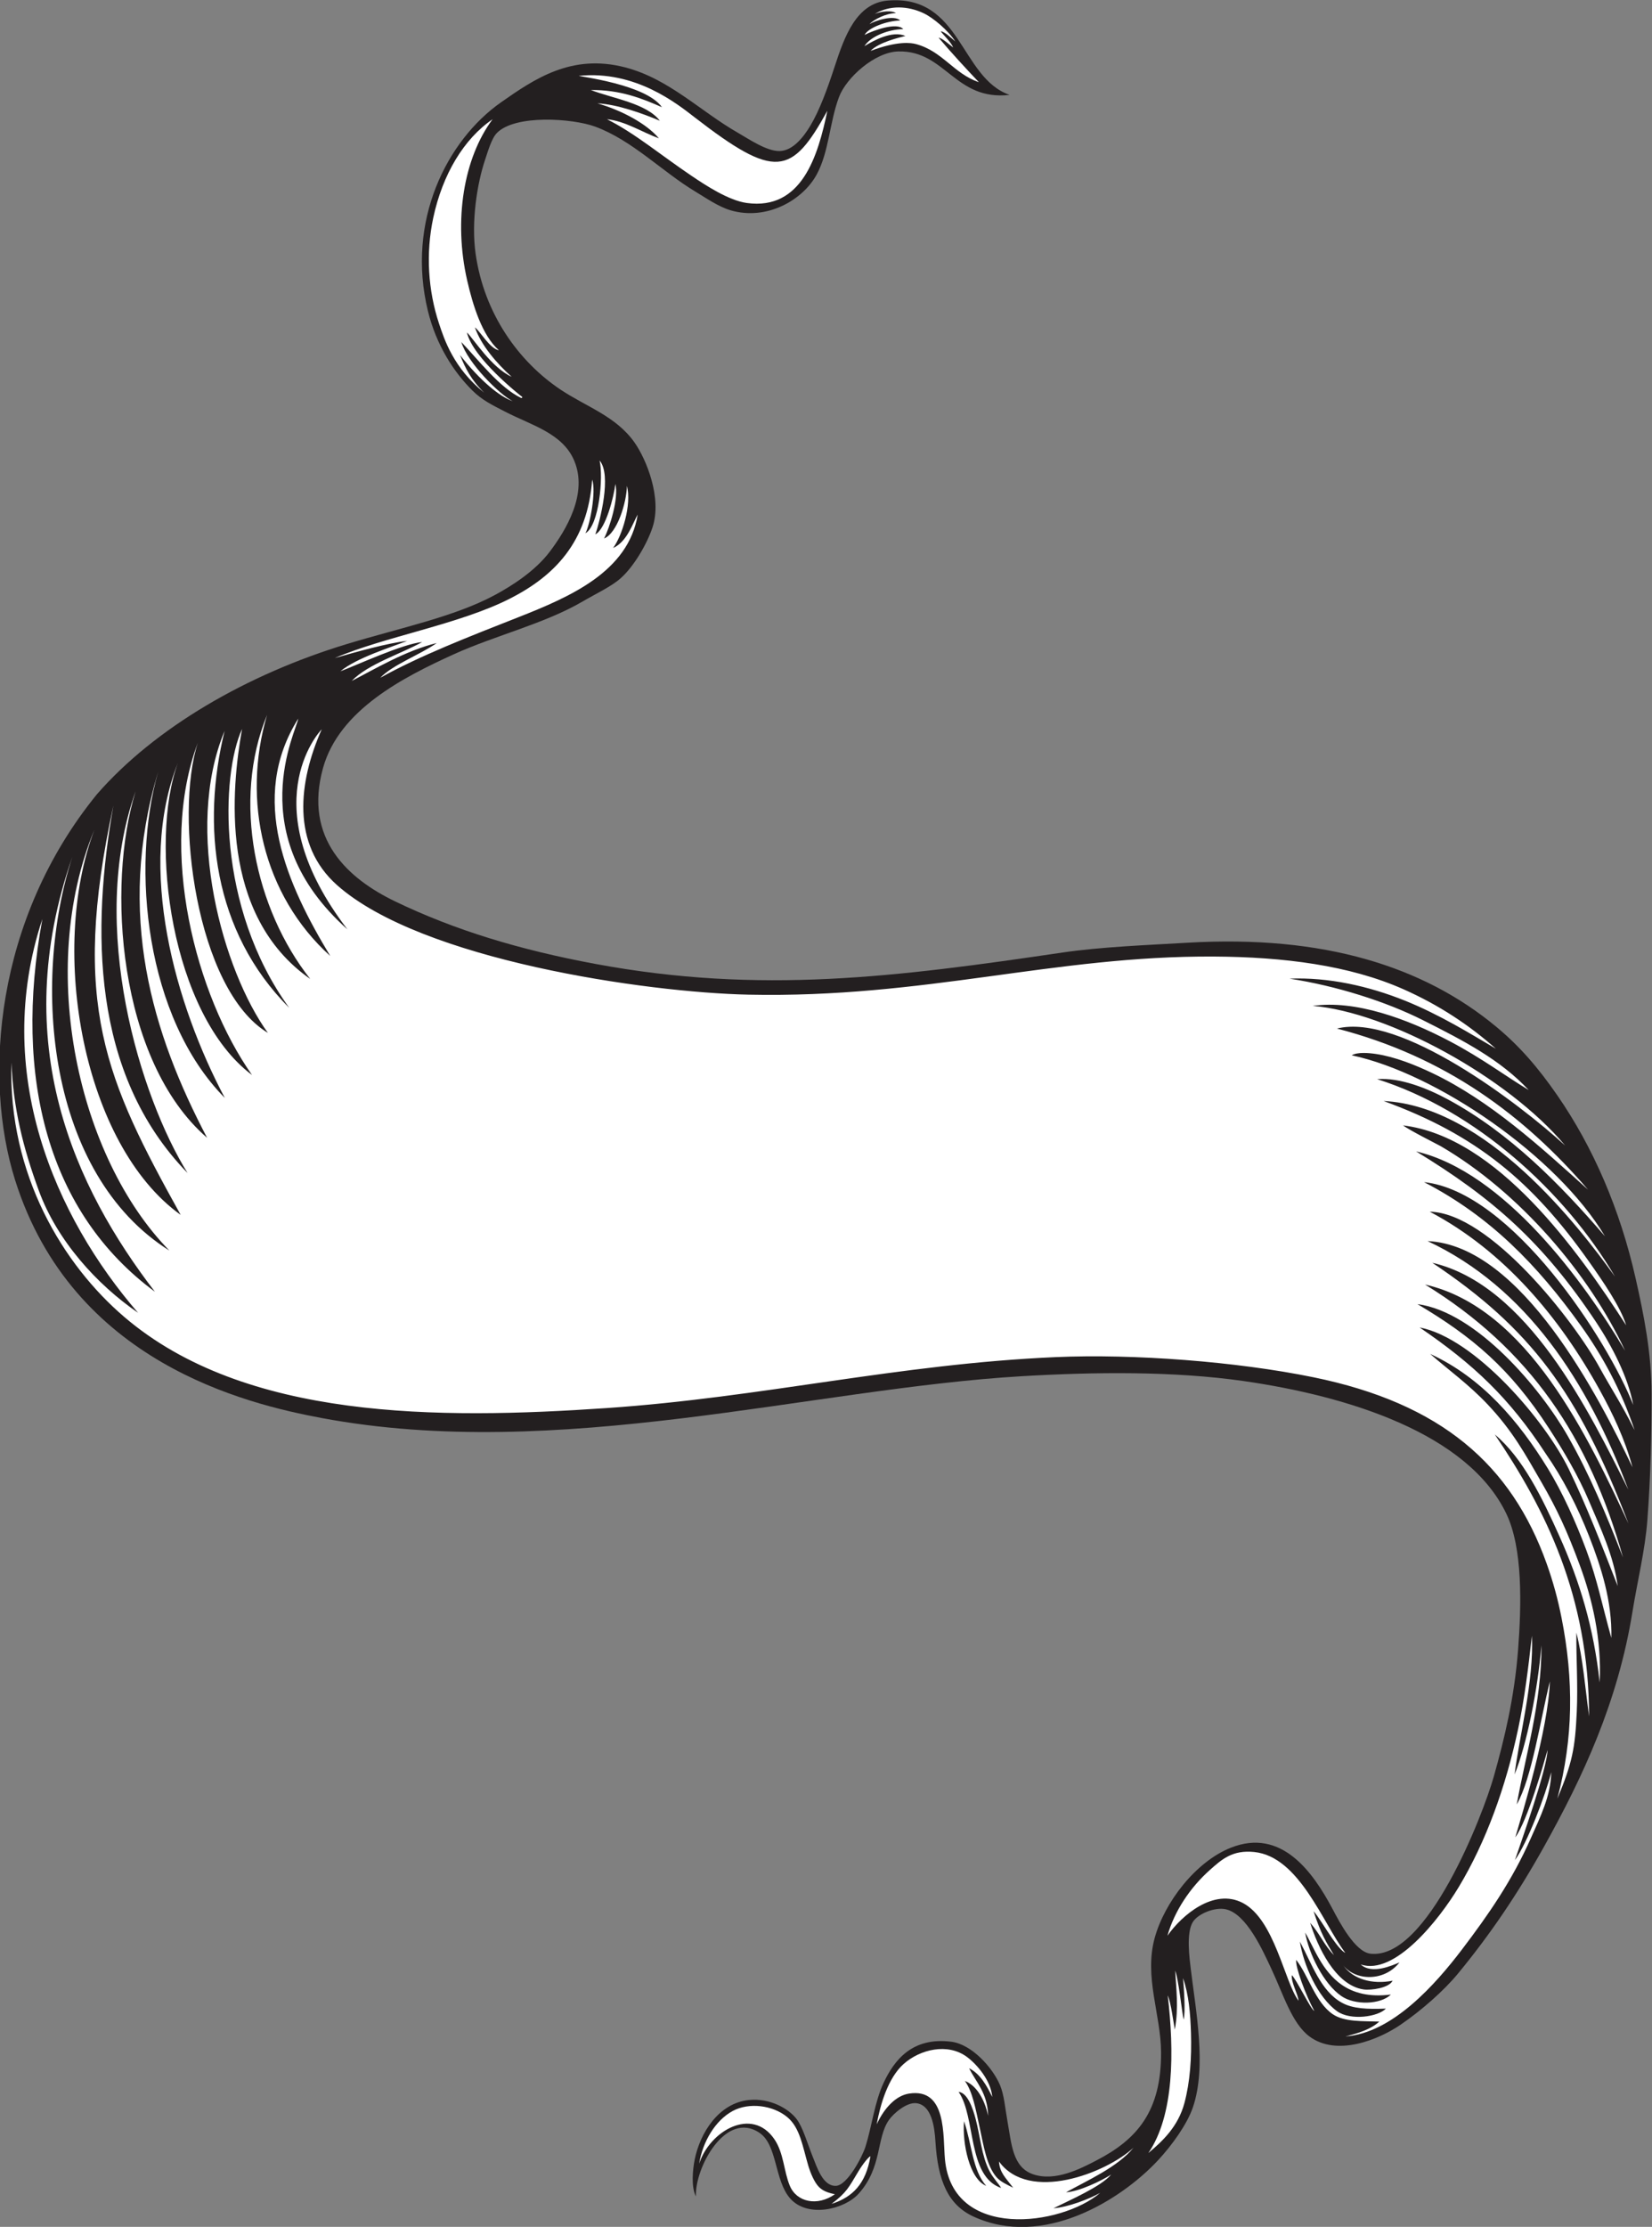
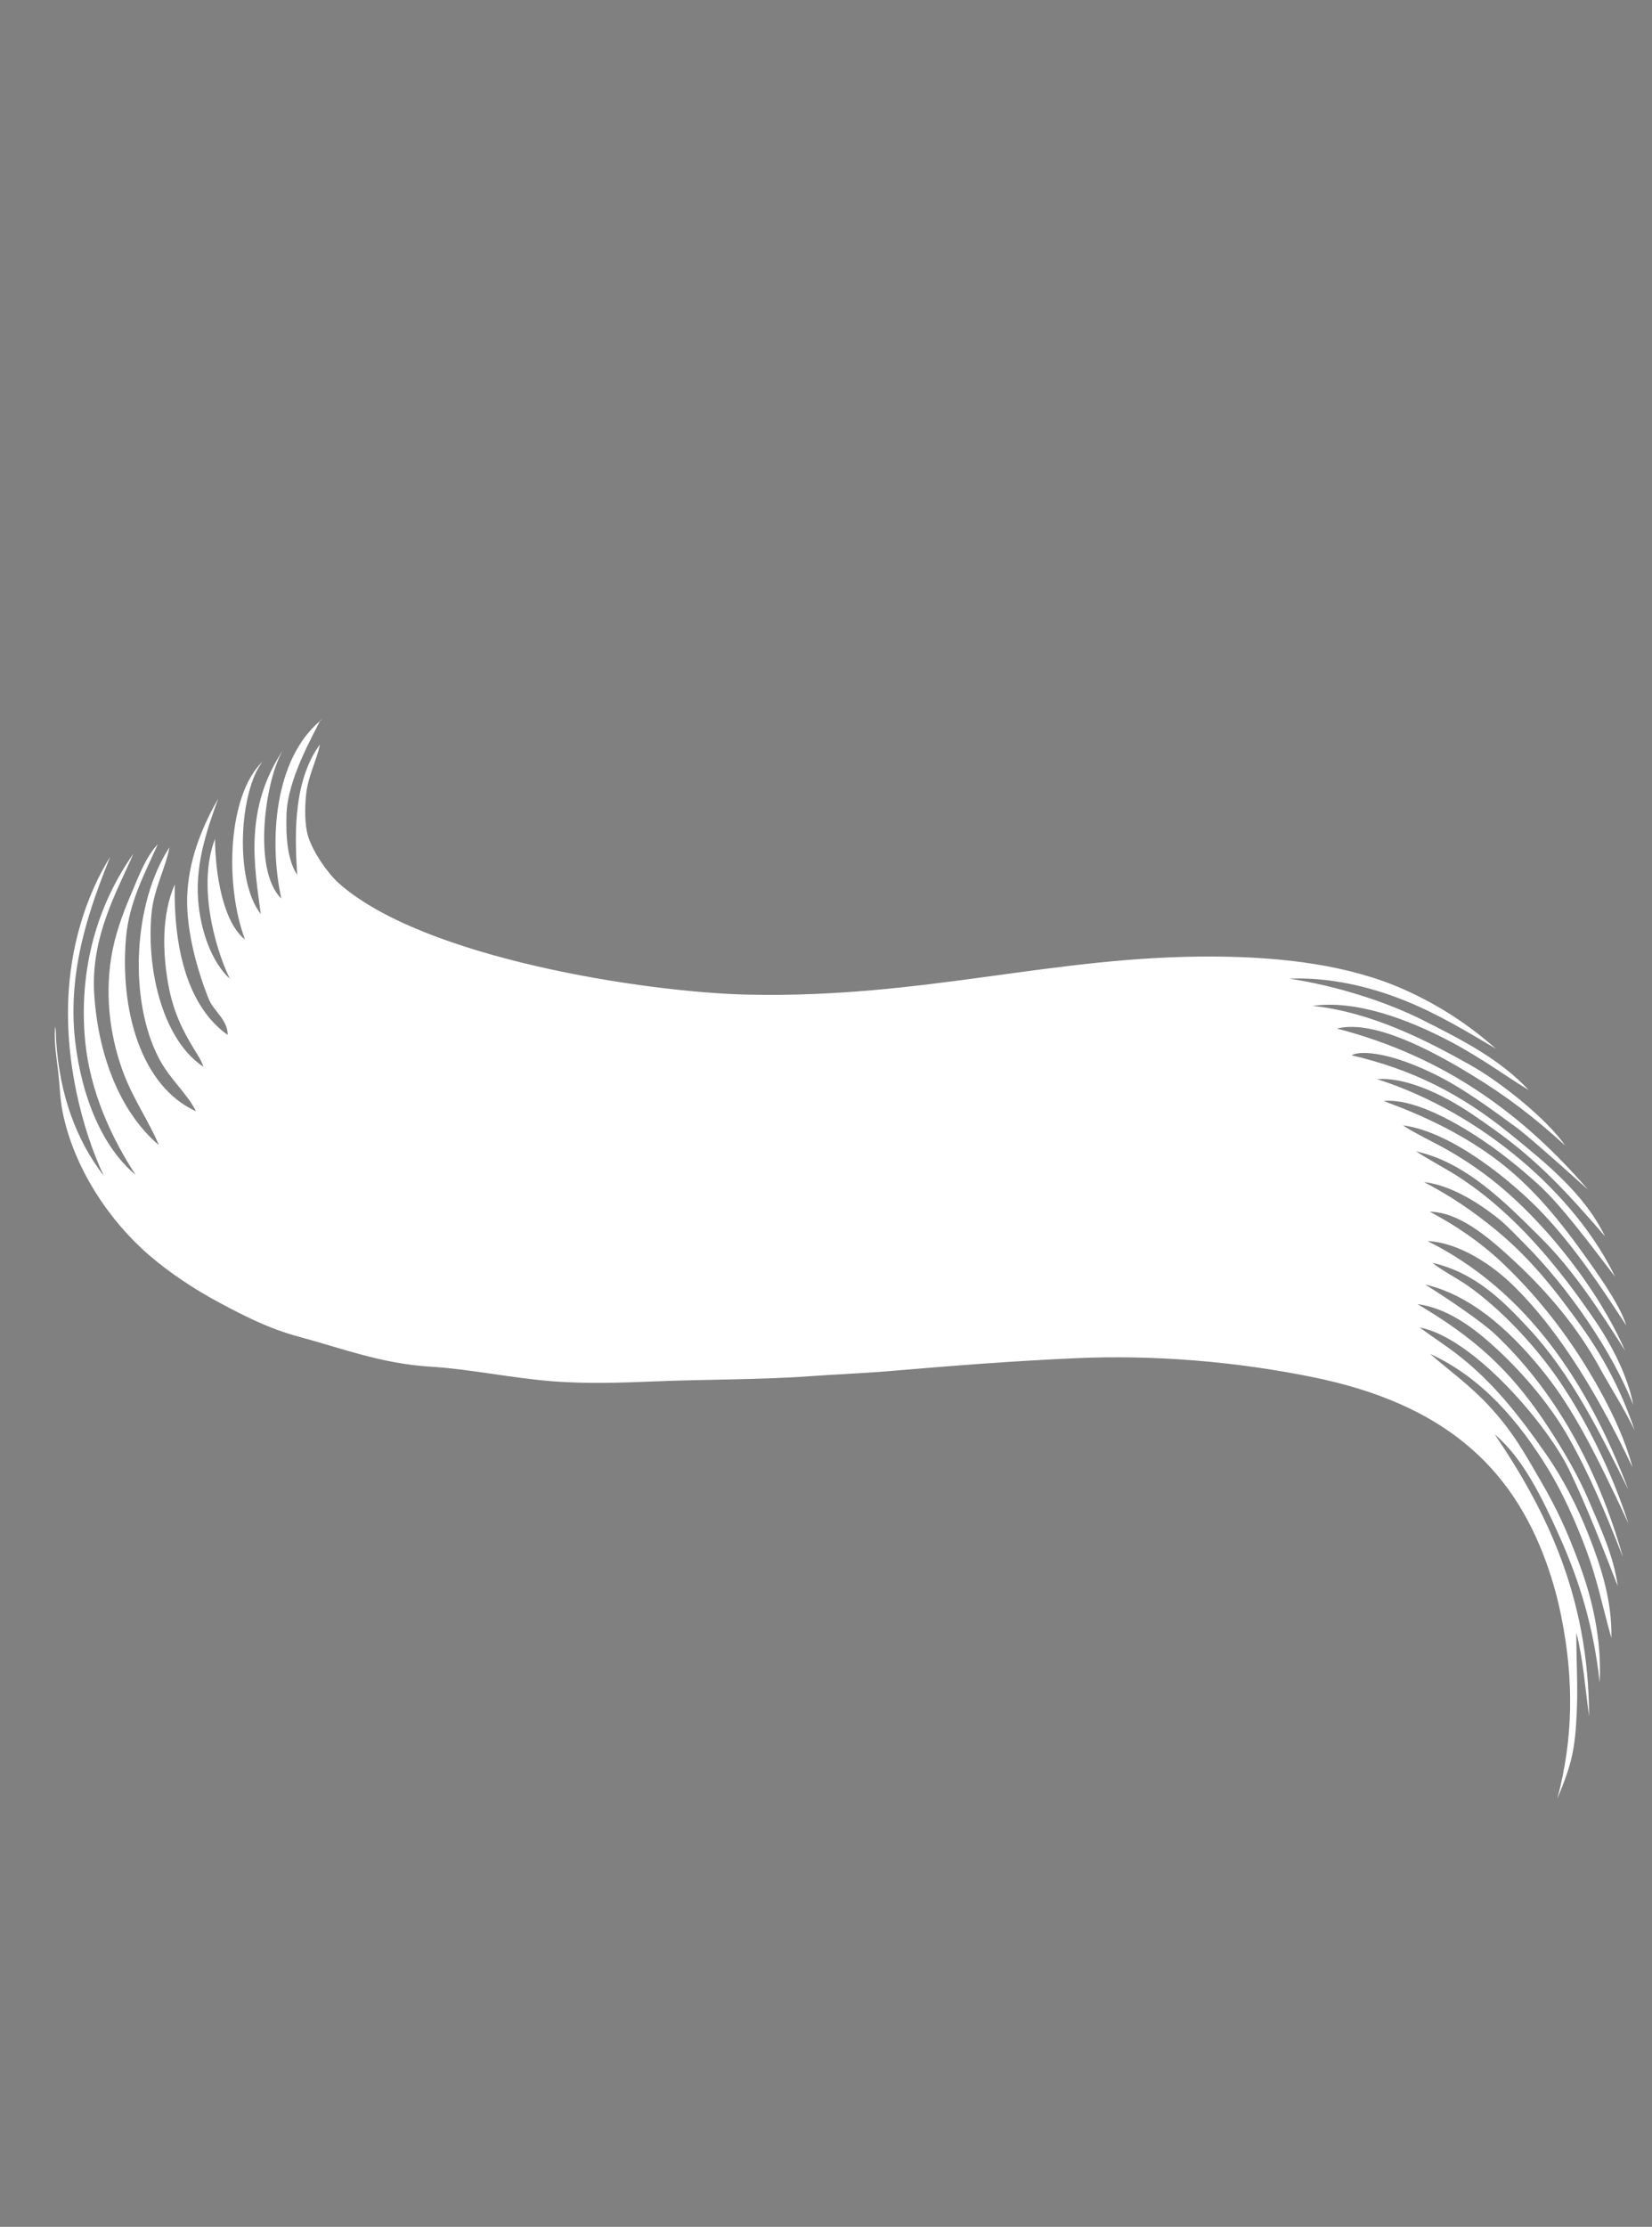
<svg xmlns="http://www.w3.org/2000/svg" viewBox="0 0 748.293 1008.347" height="1008.347" width="748.293" xml:space="preserve" id="svg2" version="1.1">
  <rect x="0" y="0" width="748.293" height="1008.347" fill="#808080" stroke="none" />
  <defs id="defs6" />
  <g transform="matrix(1.333,0,0,-1.333,0,1008.347)" id="g10">
    <g transform="scale(0.1)" id="g12">
-       <path id="path14" style="fill:#ffffff;fill-opacity:1;fill-rule:evenodd;stroke:none" d="m 1009.8,4592.58 c -5.52,102.08 -21.46,309.05 77.21,442.78 -9.28,-50.47 -40.17,-105.28 -46.8,-169.2 -4.61,-44.5 -5.46,-104.11 7.2,-144 16.98,-53.49 66.39,-124.66 104.4,-158.39 286.65,-254.46 1044.95,-370.72 1391.33,-378.01 600.86,-12.63 1037.11,132.63 1582.35,129.43 234.84,-1.38 459.67,-29.31 644.31,-111.42 119.73,-53.26 221.76,-120.53 313.21,-201.61 -85.26,50.02 -190.04,115.38 -308.85,163.18 -122.58,49.33 -259.88,80.25 -392.32,74.73 158.84,-24.19 327.36,-77.66 452.77,-140.7 141.41,-71.1 263.83,-134.98 360,-237.61 -75.65,45.24 -157.99,107.59 -267.13,165.13 -147.64,77.83 -322.79,141.43 -466.82,120.66 204.14,-21.58 391.88,-120.64 532.39,-199.05 110.95,-61.92 266.13,-188.58 325.35,-275.18 -100.98,92.44 -194.9,165.43 -321.8,242.44 -124.37,75.49 -326.37,186.81 -453.59,154.8 370.86,-95.94 637.03,-296.58 853.2,-547.2 -147.79,133.07 -219.39,193.93 -244.8,212.4 -88.58,64.44 -184.69,136.06 -284.4,183.61 -57.01,27.17 -126.17,55.13 -190.8,64.79 -24.8,3.71 -63.07,7.26 -83.03,-4.44 206.82,-48.5 369.75,-130.38 536.62,-265.56 124.69,-101 254.97,-206.52 324.01,-349.2 -127.56,147.93 -227.4,256.43 -378.01,363.61 -45.25,32.21 -96.99,69.49 -154.78,100.8 -70.12,37.96 -164.09,75.74 -241.43,69.31 356.11,-113.41 676.09,-394.83 808.26,-670.69 -92.67,120.78 -183.81,243.22 -260.94,313.3 -72.65,66.01 -131.81,109.73 -154.7,126.07 -78.95,56.43 -252.82,168.87 -370.75,157.14 130.45,-47.47 257.78,-107.47 370.75,-189.54 135.23,-98.24 232.13,-221.31 327.59,-356.41 47.17,-66.71 107.47,-154.17 126,-215.99 -85.51,130.66 -173.53,263.34 -280.64,377.26 -97.19,103.36 -307.87,280.26 -477.68,301.82 24.04,-17.58 110.61,-61.03 128.32,-70.68 127.58,-69.38 226.17,-148.71 325.49,-253.75 113.4,-119.98 230.14,-279.59 300.92,-441.04 -86.23,135.71 -175.63,274.16 -288.01,385.2 -110.72,109.41 -248.54,254.18 -422.25,291.95 51.33,-32.85 107.31,-62.25 145.06,-86.76 188.95,-122.69 338.11,-303.53 466.56,-492.97 53.6,-79.02 109.14,-187.26 126.31,-281.7 -70.95,181.16 -220.49,398.68 -369.67,547.88 -28.28,28.28 -59.76,62.28 -90,86.4 -64.8,51.64 -161.26,113.15 -251.25,122.74 89.17,-46.04 166.84,-98.89 244.05,-162.35 114.8,-94.37 198.38,-199.26 288.01,-324 74.72,-104.01 137.24,-218.95 183.59,-356.39 -44.61,89.65 -78.34,138.56 -118.81,212.38 -75.23,137.35 -176.74,257.04 -291.6,363.62 -93.16,86.44 -188.46,164.59 -285.78,166.27 89.18,-46.94 172.89,-104.18 246.19,-173.48 129.2,-122.15 240.41,-267.5 331.19,-431.99 44.81,-81.15 85.7,-167.15 111.6,-262.81 -104.84,219.7 -237.13,453.57 -406.79,619.2 -63.31,61.79 -177.97,144.41 -289.59,149.25 334.86,-166.72 544.59,-479.84 681.99,-844.04 -94.69,190.1 -192.95,390.1 -334.81,543.59 -90.49,97.93 -185.43,193.15 -331.19,226.8 37.48,-29.47 82.33,-50.8 122.4,-79.2 100.16,-70.99 199.36,-173.79 274.97,-274.2 82.92,-110.11 194.78,-302.6 269.16,-532.34 -113.66,243.92 -188.13,388.18 -282.02,506.8 -96.15,121.46 -237.89,266.48 -409.12,305 76.17,-46.78 192.78,-126.51 235.65,-166.66 201.95,-189.16 350.47,-452.62 436.95,-760.2 -56.41,144.61 -113.89,283.24 -187.64,412.32 -65.39,114.42 -164.65,228.38 -262.36,314.89 -64.28,56.91 -150.12,120.27 -248.4,133.2 186.72,-110.59 314.53,-218.14 446.41,-421.21 49.55,-76.29 99.59,-160.49 136.79,-248.4 38.38,-90.64 83.7,-185.31 97.21,-287.99 -54.76,140.3 -105.66,272.01 -165.6,396 -41.59,86.03 -141.08,219.37 -252.97,324.61 -84.32,79.3 -175.69,142.63 -254.63,157.79 43.05,-31.74 85.9,-59.2 125.99,-90 121.92,-93.67 211.57,-208.44 302.41,-338.4 57.5,-82.26 107.42,-178.4 147.59,-280.8 40.32,-102.77 78.68,-220.43 75.61,-345.6 -30.9,110.47 -48.09,198.71 -84.45,296.68 -35.33,95.19 -81.64,198.14 -131.55,279.31 -97.87,159.24 -223.14,307.95 -399.61,388.81 61.43,-53.81 130.73,-103.1 195.53,-171.8 85.28,-90.41 127.33,-168.53 182.48,-263.8 53.87,-93.07 87.15,-165.57 130.18,-281.51 42.19,-113.67 75.02,-251.37 67.81,-398.9 -20.27,186.32 -67.64,342.75 -136.8,496.81 -58.55,130.45 -123.92,265.41 -219.59,345.59 171.06,-252.54 319.46,-546.9 320.39,-957.6 -13.22,95.98 -20.87,197.52 -43.2,284.39 -0.94,-82.71 5.61,-177.91 1.33,-269.33 -5.78,-124.24 -15.08,-172.54 -66.02,-294.61 54.73,206.07 55.96,403.65 14.3,614.35 -12.66,64.01 -28.61,122.45 -50.41,183.6 -119.9,336.56 -358.34,544.78 -793.1,633.61 -261.02,53.32 -539.3,76.49 -805.3,64.79 -199.67,-8.77 -414.51,-24.89 -626.38,-43.21 -93.03,-8.02 -190.28,-11.66 -277.21,-17.98 -170.65,-12.43 -354.53,-10.34 -536.4,-18.01 -111.67,-4.71 -222.69,-7.78 -331.2,0 -140.07,10.04 -286,41.97 -424.8,50.41 -164.33,9.96 -302.66,63.26 -442.8,100.8 -105.563,28.26 -188.34,71.09 -277.2,118.79 -81.043,43.49 -164.676,98.83 -234.004,158.4 -135.023,116.07 -257.211,296.6 -295.199,489.6 -8.031,40.83 -9.703,92.72 -14.398,133.2 -4.649,40.08 -15.079,104.75 -10.801,147.6 2.234,22.4 2.851,-27.82 3.601,-39.6 11.825,-185.78 68.262,-338.64 161.996,-460.8 -75.109,160.5 -135.648,398.38 -118.796,633.61 12.375,172.62 65.582,329.57 140.402,450 -65.484,-164.81 -147.273,-380.98 -118.801,-626.41 21.953,-189.26 92.07,-359.37 205.199,-453.59 -75.468,116.27 -157.992,279.38 -172.8,471.59 -19.875,257.97 58.722,468.31 165.597,619.21 -56.468,-128.77 -146.25,-284.18 -133.195,-478.81 14.773,-220.33 94.684,-405.01 219.598,-511.19 -31.989,77.97 -84.653,152.1 -118.797,241.19 -43.176,112.65 -66.078,252.73 -43.203,396 11.425,71.56 37.046,144.08 64.796,208.8 27.356,63.78 51.102,130.88 93.606,176.4 -40.816,-92.62 -97.332,-194.46 -108.004,-316.8 -21.504,-246.61 50.523,-505.58 237.606,-590.4 -28.657,59.12 -88.704,108.42 -126.004,180 -103.496,198.62 -87.817,527.33 36.004,716.4 -13.016,-70.48 -53.872,-142.67 -61.204,-226.79 -17.695,-202.89 44.653,-432.22 176.403,-518.41 -5.953,20.28 -20.039,41.01 -32.403,61.2 -36.875,60.25 -69.91,125.23 -86.402,216 -20.281,111.7 -23.199,239.37 21.602,342 -4.551,-221.18 45.91,-416.83 180,-511.2 -0.325,52.35 -48.692,81.79 -64.801,122.4 -40.613,102.42 -80.785,244.52 -72,367.21 8.754,122.16 56.043,228.02 104.402,313.19 -32.957,-92.3 -77.664,-212.69 -68.402,-341.99 7.59,-105.91 46.148,-213.65 108.004,-270 -52.246,107.18 -110.153,320.93 -50.403,475.19 0.946,-121.62 27.364,-282.46 101.907,-342.1 -70.637,188.45 -58.203,492.65 60.089,604.9 -78.898,-98.38 -97.527,-401.75 -6.535,-518.22 -20.933,161.03 -59.691,356.71 78.543,561.42 -61.894,-92.6 -109.316,-411.74 -8.808,-508.3 -41.625,189.98 -26.602,472.23 134.805,605.5 0.05,1.2 -0.07,2.41 0,3.6 -30.86,-61.83 -113.36,-205.96 -117.063,-322.52 -2.418,-76.13 2.582,-155.64 36.253,-206.66 v 0" />
-       <path id="path16" style="fill:#231f20;fill-opacity:1;fill-rule:evenodd;stroke:none" d="m 3430.61,7242.16 c -186.29,-21.01 -217.48,151.37 -377.99,147.6 -80.33,-1.88 -177.09,-89.45 -201.6,-154.8 -32.29,-86.06 -33.83,-185.53 -75.61,-262.8 -47.7,-88.22 -170.37,-157.44 -291.6,-122.4 -42.33,12.24 -84.93,42.26 -122.4,64.81 -110.7,66.6 -213.26,173.38 -338.4,219.59 -76.96,28.43 -272.57,42.32 -334.8,-21.6 -18.14,-18.62 -31.07,-64.75 -39.6,-90 -27.5,-81.31 -47.92,-211.47 -32.4,-320.4 29.02,-203.73 146.28,-365.89 288,-460.8 87.4,-58.52 189.02,-90.4 252,-180 40.04,-56.97 93.98,-188.41 61.2,-287.99 -17.68,-53.72 -61.68,-131.52 -108,-172.81 -32.16,-28.66 -82.91,-51.85 -129.6,-79.2 -129.05,-75.56 -297.5,-115.49 -439.2,-180 -169.17,-77.02 -387.9,-188.15 -442.8,-385.2 -67.41,-241.95 86.58,-377.35 244.8,-453.6 203.94,-98.27 424.52,-164.83 680.4,-212.4 560.83,-104.23 1023.38,-44.37 1587.99,38.76 130.37,19.19 287.42,25.2 424.41,33.24 464.57,27.29 802.5,-81.52 1047.6,-284.4 81.42,-67.39 143.65,-139.88 208.81,-233.99 121.64,-175.72 213.36,-387.34 266.38,-622.81 27.6,-122.52 54.01,-252.76 54.01,-392.41 0,-134.9 -2.93,-277.2 -14.4,-428.39 -7.77,-102.43 -33.83,-206.64 -50.41,-309.59 -49.84,-309.52 -169.49,-562.99 -298.79,-795.61 -92.22,-165.9 -187.22,-304.784 -295.19,-435.605 -46.39,-56.171 -122.91,-124.101 -194.42,-172.792 -74.43,-50.684 -216.34,-109.122 -309.59,-39.59 -59.57,44.414 -88.71,143.3 -129.61,230.39 -28.71,61.153 -84.04,186.207 -154.8,201.597 -36.58,7.97 -93.87,-14.84 -111.58,-43.2 -23.38,-37.362 -11.19,-124.881 -7.21,-158.397 16.78,-141.504 54.88,-332.773 7.21,-471.601 -19.71,-57.344 -71.04,-128.77 -118.81,-180 C 3808.96,91.055 3545,-73.672 3308.2,34.961 3221.7,74.648 3186.68,156.445 3178.61,290.566 c -3.12,51.739 -13.67,123.262 -64.8,129.59 -32.17,4.004 -77.44,-34.121 -93.6,-57.597 -42.77,-62.129 -22.2,-160.411 -102.4,-249.727 -47.87,-53.32 -172.81,-83.535 -232.4,-16.66 -54.12,60.703 -43.32,181.875 -104.4,223.183 -115.87,78.36 -221.44,-121.621 -216,-215.996 -17.18,32.012 -11.03,92.188 -4.4,125.196 18.26,91.015 81.9,192.226 184.4,202.402 72.05,7.168 134.99,-29.355 162,-64.785 21.02,-27.598 35.99,-80.918 54,-126.016 15.65,-39.16 35.22,-101.953 79.2,-100.801 38.93,1.036 90.1,99.102 100.81,133.204 21.66,69.121 31.05,151.347 61.19,215.996 36.46,78.281 97.91,157.129 230.41,140.41 69.7,-8.809 140.76,-88.418 165.58,-147.598 14.07,-33.535 17.13,-77.402 25.22,-122.402 13.87,-77.363 17.36,-155.82 86.38,-180 76.68,-26.856 165.14,20.488 216,46.797 137.85,71.308 220.63,166.269 219.61,367.207 -0.66,129.16 -58.28,255.605 -21.6,388.789 33.08,120.212 138.73,258.732 258.89,306.332 171.34,67.85 278.32,-81.49 345.91,-209.13 23.44,-44.27 76.23,-145.112 128.48,-150.972 192.56,-21.601 382.81,473.872 418.71,600.972 36.37,128.74 70.41,269.5 82.81,432 11.64,152.81 16.02,344.16 -39.61,460.8 -130.6,273.92 -538.26,400.6 -893.39,451.5 -237.99,34.1 -507.17,30.86 -751.8,16.51 -719.05,-42.23 -1576.81,-292.89 -2381.77,-141.96 -254.685,47.76 -845.47,188.13 -1040.81,808.4 -109.027,346.21 -68.133,885.68 278.336,1310.43 196.309,225.04 508.254,407.01 851.044,510.72 181.02,54.77 363.28,92.01 500.4,165.6 59.31,31.84 137.9,82.29 187.2,147.6 55.4,73.39 130.54,197.4 82.8,309.6 -39.54,92.94 -145.29,119.79 -234,165.6 -45.48,23.49 -78.74,39.46 -111.6,72 -62.7,62.09 -122.66,153.31 -151.2,270 -74.85,306.01 64.82,580.53 248.4,709.2 114.33,80.14 240.03,165.67 421.2,118.8 149.98,-38.8 256.41,-149.92 385.2,-223.2 34.51,-19.63 96.24,-62.31 140.4,-61.2 45.67,1.15 82.32,49.4 104.4,86.4 31.35,52.55 57.79,125.09 82.79,201.61 32.81,100.38 72.95,214.19 180,223.19 250.16,21.05 245.7,-261.98 414.01,-320.4 v 0" />
-       <path id="path18" style="fill:#ffffff;fill-opacity:1;fill-rule:evenodd;stroke:none" d="m 2837.01,110.957 c -58.94,-41.875 -129.71,-27.52 -153.21,28.809 -20.48,49.101 -20.34,110.996 -52.39,157.988 -76.49,112.187 -219.89,27.578 -255.6,-82.793 11.98,74.414 54.74,146.934 114.21,178.887 54.88,29.492 135.39,19.902 184.59,-20.489 44.22,-36.289 52.52,-100.117 72,-165.605 7.44,-25 21.06,-57.149 36,-71.992 12.39,-12.305 26.7,-19.082 54.4,-24.805 z M 5149.08,1323.14 c 42.76,59.5 96.41,250.98 109.65,296.57 -2.64,-67.09 -87.03,-303.32 -110.86,-373.77 42.17,58.61 103.75,219.78 123.4,298.79 -1.62,-81.29 -37.09,-151.31 -69.45,-224.57 -63.48,-143.62 -143.62,-259.05 -234.01,-377.992 -89.43,-117.676 -236.44,-284.336 -395.99,-295.195 42.59,10.586 85.74,23.632 115.19,50.39 -54.71,2.012 -118.69,-1.953 -158.4,25.196 -59.06,40.39 -82.46,131.171 -124.04,184.355 -4.04,-21.562 32.09,-119.902 61.31,-173.086 -10.53,2.676 -61.54,108.711 -76.17,121.172 -3.01,-24.609 21.83,-66.016 22.71,-86.738 -47.81,63.515 -81.21,275.978 -189.8,332.308 -97.41,50.5 -206.23,-40.8 -255.61,-111.605 23.91,84.555 77.97,164.275 144.01,223.205 40.93,36.54 77.14,68.9 151.19,61.19 152.79,-15.9 232.75,-241.37 309.25,-342.579 -9.57,3.731 -26.87,23.672 -44.6,49.239 -23.56,33.94 -48.5,76.56 -63.29,92.11 25.32,-77.833 43.31,-105.782 69.4,-149.103 -34.16,34.942 -46.25,70.157 -80.84,109.963 24.02,-77.892 84.39,-212.599 181.72,-226.486 24.82,-3.535 86.29,4.844 98.34,29.726 -69.32,-13.652 -134.94,5.274 -167.37,51.719 39.81,-50.957 137.48,-56.972 190.67,10.313 -25.22,-10.059 -93.52,-41.895 -131.78,-6.758 114.9,-39.316 265.78,150.836 333.3,263.066 92.91,154.41 159.49,339.49 201.6,536.39 21.6,101.07 34.91,209.04 46.8,316.79 7.85,-153.04 -44.45,-349.35 -58.67,-470.66 41.78,102.34 79.04,290.7 91.07,438.28 1.27,-195.04 -56.38,-384.33 -83.85,-540.62 51.78,91.13 79.77,285.48 112.64,418.22 -6.07,-166.29 -94.96,-452.27 -117.52,-529.83 z M 4558.36,783.828 c 45.27,-31.191 132.52,-29.238 168.07,5.371 -74.81,-9.531 -127.76,5.918 -167.09,33.086 -67.8,46.856 -95.18,128.574 -124.34,177.481 12.4,-71.231 61.89,-173.633 123.36,-215.938 z m 151.02,-42.324 c -63.33,-2.559 -112.74,-0.391 -149.32,19.785 -72.29,39.863 -101.23,130.547 -142.99,207.832 12.32,-79.297 60.04,-188.535 126.09,-236.367 45.79,-33.164 140.18,-19.219 166.22,8.75 z M 2979.02,348.398 c 12.39,67.54 38.54,157.754 91.59,204.961 56.28,50.118 149.82,72.207 215.05,24.004 33.48,-24.726 81.27,-79.453 86.14,-135.996 -19.24,39.16 -40.67,78.086 -78.71,97.637 23.2,-47.578 62.42,-82.754 64.7,-161.641 -8.02,38.399 -30.76,99.629 -79.18,118.399 26.14,-35.606 36.88,-95.782 51.19,-161.992 12.35,-57.071 23.01,-126.25 56.02,-164.415 13.2,-15.292 33.93,-25.117 57.03,-36.386 -27.03,35.449 -45.58,51.015 -48.24,89.199 101.97,-140.625 363.22,-39.902 457.21,46.797 -53.93,-65.645 -157.15,-111.27 -229.4,-151.465 42.99,1.953 120,38.652 153.42,60.293 -34.18,-41.191 -143.52,-88.145 -196.11,-114.551 49.23,3.594 119.27,30.586 158.55,52.09 -131.95,-111.894 -501.46,-162.129 -527.26,114.023 -7.39,79.004 7.3,243.477 -121.94,223.477 -44.26,-6.855 -83.42,-47.344 -110.06,-104.434 z m 422.8,-216.23 c -7.7,14.219 -26.72,32.773 -39.61,57.598 -26.66,51.308 -31.45,117.929 -46.8,176.406 -9.88,37.637 -27.95,89.668 -58.01,92.383 59.3,-85.274 28.89,-286.328 144.42,-326.387 z m -50.41,7.187 c -46.98,51.426 -49.95,146.856 -75.61,219.61 -6.35,-74.258 18.52,-196.934 75.61,-219.61 v 0" />
-       <path id="path20" style="fill:#ffffff;fill-opacity:1;fill-rule:evenodd;stroke:none" d="m 1122.2,4317.12 c -146.497,242.36 -279.118,534.47 -108.84,806.13 -4.64,-39.62 -194.915,-393.96 167.11,-715.59 -321.032,418.69 -100.23,666.38 -87.26,679.36 -79.59,-179.41 -103.897,-390.71 52.4,-529.46 286.65,-254.45 1051.15,-364.52 1397.53,-371.8 600.86,-12.63 1037.11,132.63 1582.35,129.43 234.84,-1.38 459.67,-29.31 644.31,-111.42 119.73,-53.26 221.76,-120.53 313.21,-201.61 -85.26,50.02 -190.04,115.38 -308.85,163.18 -122.58,49.33 -259.88,80.25 -392.32,74.73 158.84,-24.19 327.36,-77.66 452.77,-140.7 141.41,-71.1 263.83,-134.98 360,-237.61 -75.65,45.24 -157.99,107.59 -267.13,165.13 -147.64,77.83 -322.79,141.43 -466.82,120.66 255.26,-20.71 661.74,-240.87 857.74,-474.23 -157.17,143.89 -560.76,451.25 -775.39,397.24 370.86,-95.94 637.03,-296.58 853.2,-547.2 -160.98,144.94 -331.66,301.82 -529.2,396.01 -57.01,27.17 -126.17,55.13 -190.8,64.79 -24.8,3.71 -63.07,7.26 -83.03,-4.44 286.66,-60.86 696.25,-340.27 860.63,-614.76 -153.83,178.38 -323.58,351.09 -532.79,464.41 -70.12,37.96 -164.09,75.74 -241.43,69.31 333.75,-105.28 637.54,-380.81 808.26,-670.69 -123.83,171.93 -437.54,579.56 -786.39,596.51 314.59,-114.48 505.53,-273.09 698.34,-545.95 47.17,-66.71 107.47,-154.17 126,-215.99 -163.69,253.46 -438.59,640.62 -758.32,679.08 24.04,-17.58 110.61,-61.03 128.32,-70.68 268.3,-156.68 504.75,-434.01 626.41,-694.79 -139.75,235.35 -411.37,607.35 -710.26,677.15 260.37,-158.34 431.37,-308.93 611.62,-579.73 52.91,-79.49 109.14,-187.26 126.31,-281.7 -86.09,219.79 -412.95,725.3 -710.92,757.02 225.24,-116.31 385.14,-281.9 532.06,-486.35 74.72,-104.01 137.24,-218.95 183.59,-356.39 -44.61,89.65 -78.34,138.56 -118.81,212.38 -87.25,159.26 -373.91,526.37 -577.38,529.89 252.09,-132.72 441.15,-358.6 577.38,-605.47 44.81,-81.15 85.7,-167.15 111.6,-262.81 -112.75,236.27 -377.71,754.61 -696.38,768.45 334.84,-156.68 544.59,-477.28 681.99,-844.04 -132.4,265.8 -343.89,696.02 -666,770.39 332.01,-221.72 496.51,-439.63 666.53,-885.74 -134.44,288.51 -342.56,733.4 -691.14,811.8 355.04,-218.01 557.87,-518.79 672.6,-926.86 -56.41,144.61 -113.89,283.24 -187.64,412.32 -92.46,161.8 -310.5,421.76 -510.76,448.09 186.72,-110.59 314.53,-218.14 446.41,-421.21 49.55,-76.29 99.59,-160.49 136.79,-248.4 38.38,-90.64 83.7,-185.31 97.21,-287.99 -54.76,140.3 -105.66,272.01 -165.6,396 -79.16,163.75 -318.3,446.07 -507.6,482.4 182.4,-124.32 304.37,-238.42 428.4,-428.4 57.5,-82.26 107.42,-178.4 147.59,-280.8 40.32,-102.77 78.68,-220.43 75.61,-345.6 -30.9,110.47 -48.09,198.71 -84.45,296.68 -35.33,95.19 -81.64,198.14 -131.55,279.31 -97.87,159.24 -223.14,307.95 -399.61,388.81 61.43,-53.81 130.73,-103.1 195.53,-171.8 85.28,-90.41 127.33,-168.53 182.48,-263.8 53.87,-93.07 87.15,-165.57 130.18,-281.51 42.19,-113.67 75.02,-251.37 67.81,-398.9 -20.27,186.32 -67.64,342.75 -136.8,496.81 -58.55,130.45 -123.92,265.41 -219.59,345.59 171.06,-252.54 319.46,-546.9 320.39,-957.6 -13.22,95.98 -20.87,197.52 -43.2,284.39 -0.94,-82.71 5.61,-177.91 1.33,-269.33 -5.78,-124.24 -15.08,-172.54 -66.02,-294.61 54.73,206.07 55.96,403.65 14.3,614.35 -12.66,64.01 -28.61,122.45 -50.41,183.6 -119.9,336.56 -358.34,544.78 -793.1,633.61 -261.02,53.32 -610.16,80.02 -876.16,68.34 C 3049.45,2930.9 2591.01,2817.56 2061.5,2781.41 1489.68,2742.38 832.859,2740.23 422.367,3090.92 216.277,3266.97 27.223,3572.93 38.777,3955.2 45.473,3798.29 77.582,3668.38 132.117,3519.47 193.93,3350.72 328.043,3201.93 469.109,3105.12 186.68,3431.31 -28.215,3922.57 143.992,4442.79 44.102,3902.03 163.66,3444.14 526.344,3176.64 255.938,3528.57 24.605,4018.71 245.914,4654.17 105.953,4223.2 161.617,3576.41 575.586,3316.41 266.781,3631.02 123.313,4268.06 320.801,4746.21 164.609,4334.63 282.086,3675.68 613.879,3437.75 360.535,3894.43 238.824,4152.29 385.352,4828.06 311.539,4411.88 308.129,3918.03 637.359,3579.88 477.75,3836.48 296.773,4414.86 460.941,4876.79 361.645,4558.7 400.613,3961.94 703.766,3699.49 518.344,4051.57 392.66,4458 537.449,4943.18 443.867,4616.41 494.734,4106.98 763.887,3834.98 596.051,4151.07 463.188,4615.83 604.613,4973.36 505.613,4704.5 581.035,4119.2 856.449,3912.77 665.27,4183.58 535.914,4676.9 672.285,5041.65 592.355,4797.39 665.266,4203.54 910.348,4055.91 758.277,4265.78 622.891,4744.27 763.27,5081.86 684.563,4761.5 722.836,4401.08 982.754,4141.05 733.809,4484.26 751.484,4933.98 822.602,5088.3 786.684,4889.21 742.758,4456.45 1054.13,4239.18 866.801,4476.59 787.754,4843.79 907.504,5135.83 821.609,4845.56 893.539,4523.55 1122.2,4317.12 Z m 445.38,2085.53 c 21.35,-71.44 130.59,-178.99 174.63,-200.89 -44.2,15.37 -109.88,68.65 -179.17,156.86 18.41,-45.07 37.33,-84.13 82.3,-128.08 -104.01,83.54 -135.32,180 -153.5,234.78 -37.23,112.18 -45.39,238.78 -19.63,359.25 31.51,147.39 103.8,268.16 201.6,334.8 -98.14,-131.4 -133.13,-342.48 -86.4,-547.21 18.96,-83.08 50.6,-187.39 108,-237.59 -31.1,5.55 -63.05,63.79 -81.68,77.89 21.39,-61.5 74.83,-123.08 124.88,-167.89 -68,30.57 -129.54,129.22 -152,150.66 19.88,-86.87 179.33,-212.84 188,-219.07 0.66,-3.06 -1.41,-3.39 -3.6,-3.6 -73.33,34.67 -145.01,129.02 -203.43,190.09 z m -83.52,-1022.42 c -106.92,-26.29 -210.27,-88.44 -289.05,-128.87 55.34,57.47 166.42,91.5 239.7,132.1 -65.58,-5.59 -223.76,-79.07 -278,-99.25 55.18,46.22 177.5,83.36 226.86,103.21 -63.89,-6.86 -172.55,-37.24 -246.11,-58.3 168.96,72.63 422.69,114.35 594.39,201.47 151.51,76.87 265.15,191.61 280.36,404.77 13.95,-39.07 -6.99,-152.79 -22.99,-182.32 46.44,25.69 61.62,190.6 48.19,247.12 41.96,-48.85 1.29,-205.41 -14.34,-250.78 35.21,17.59 63.02,128.76 68,171.18 12.09,-49.31 -19.8,-149.33 -38.46,-185.27 44.82,17.97 76.37,121.37 77.69,178.48 16.87,-63.69 -16.69,-170.57 -47.08,-210.84 48.52,21.23 68.46,88.28 83.79,113.63 -31.62,-193.37 -227.4,-278.6 -406.8,-349.2 -165.89,-65.28 -334.16,-130.65 -468,-205.2 41.84,44.2 137.71,79.55 191.85,118.07 z M 2917.44,189.492 c 15.31,25.449 35.78,50.332 40.39,50.137 -15.86,-94.043 -61.07,-138.828 -132.01,-161.465 51.62,39.551 57.15,54.043 91.62,111.328 z m 1076.11,680.899 c 11.53,-33.125 21.65,-131.328 28.29,-166.231 7.48,22.207 0.52,115.879 -1.84,140.801 19.65,-55.781 25.06,-121.66 27.03,-186.582 2.54,-83.047 -3.03,-166.211 -22.42,-238.223 -21.43,-79.511 -74.53,-129.433 -122.4,-169.199 88.43,128.555 87.95,346.895 65.82,535.391 11.05,-24.883 19.02,-89.434 24.06,-116.387 13.91,75.176 4,142.637 1.46,200.43 v 0" />
-       <path id="path22" style="fill:#ffffff;fill-opacity:1;fill-rule:evenodd;stroke:none" d="m 3069.34,7465.61 c -21.76,24.21 -99.77,-3.51 -131.47,-19.75 12.07,24.1 75.43,48.11 120.92,48.96 -20.47,20.48 -85.45,-0.34 -104.02,-12.2 14.37,15.63 57.36,37.56 89.57,37.06 -13.05,10.62 -50.22,6.58 -71.51,-2.49 50,30.51 112.58,27.44 165.47,2.43 33.36,-15.78 83.15,-57.96 107.91,-95.95 -14.24,12.4 -37.44,34.22 -49.61,34.49 11,-14.78 34.55,-36.14 42.4,-54.93 -18.24,13.59 -36.42,31.29 -49.59,33.33 44.03,-51.96 90.04,-101.95 136.8,-151.2 -85.53,28.89 -123.46,105.37 -213.79,129.45 -16.74,4.46 -62.17,11.32 -154.28,-23.22 28.79,29.79 97.45,45.12 118.5,50.84 -45.72,19.28 -108.65,-16.05 -139.24,-34.67 20.04,32.57 80.9,57.19 131.94,57.85 z m -827.17,-311.33 c -45.19,59.2 -159.03,75.49 -234.51,104.4 99.44,1.04 173.35,-28.22 241.62,-58.35 -54.39,78.06 -284.43,104.58 -282.5,106.52 192.76,19.42 334,-94.85 393.94,-141.15 273.23,-211.04 329.34,-197.97 450.69,22.46 -31.85,-152.85 -86.49,-338.79 -273.6,-313.2 -62.42,8.54 -141.47,60.88 -188.67,92.75 -104.65,70.67 -193.44,145.25 -286.53,191.66 60.56,-5.46 119.18,-44.02 176.4,-64.8 -42.43,50.32 -127.37,95.43 -208.8,118.8 66.65,-2.96 154.66,-34.8 211.96,-59.09 v 0" />
+       <path id="path14" style="fill:#ffffff;fill-opacity:1;fill-rule:evenodd;stroke:none" d="m 1009.8,4592.58 c -5.52,102.08 -21.46,309.05 77.21,442.78 -9.28,-50.47 -40.17,-105.28 -46.8,-169.2 -4.61,-44.5 -5.46,-104.11 7.2,-144 16.98,-53.49 66.39,-124.66 104.4,-158.39 286.65,-254.46 1044.95,-370.72 1391.33,-378.01 600.86,-12.63 1037.11,132.63 1582.35,129.43 234.84,-1.38 459.67,-29.31 644.31,-111.42 119.73,-53.26 221.76,-120.53 313.21,-201.61 -85.26,50.02 -190.04,115.38 -308.85,163.18 -122.58,49.33 -259.88,80.25 -392.32,74.73 158.84,-24.19 327.36,-77.66 452.77,-140.7 141.41,-71.1 263.83,-134.98 360,-237.61 -75.65,45.24 -157.99,107.59 -267.13,165.13 -147.64,77.83 -322.79,141.43 -466.82,120.66 204.14,-21.58 391.88,-120.64 532.39,-199.05 110.95,-61.92 266.13,-188.58 325.35,-275.18 -100.98,92.44 -194.9,165.43 -321.8,242.44 -124.37,75.49 -326.37,186.81 -453.59,154.8 370.86,-95.94 637.03,-296.58 853.2,-547.2 -147.79,133.07 -219.39,193.93 -244.8,212.4 -88.58,64.44 -184.69,136.06 -284.4,183.61 -57.01,27.17 -126.17,55.13 -190.8,64.79 -24.8,3.71 -63.07,7.26 -83.03,-4.44 206.82,-48.5 369.75,-130.38 536.62,-265.56 124.69,-101 254.97,-206.52 324.01,-349.2 -127.56,147.93 -227.4,256.43 -378.01,363.61 -45.25,32.21 -96.99,69.49 -154.78,100.8 -70.12,37.96 -164.09,75.74 -241.43,69.31 356.11,-113.41 676.09,-394.83 808.26,-670.69 -92.67,120.78 -183.81,243.22 -260.94,313.3 -72.65,66.01 -131.81,109.73 -154.7,126.07 -78.95,56.43 -252.82,168.87 -370.75,157.14 130.45,-47.47 257.78,-107.47 370.75,-189.54 135.23,-98.24 232.13,-221.31 327.59,-356.41 47.17,-66.71 107.47,-154.17 126,-215.99 -85.51,130.66 -173.53,263.34 -280.64,377.26 -97.19,103.36 -307.87,280.26 -477.68,301.82 24.04,-17.58 110.61,-61.03 128.32,-70.68 127.58,-69.38 226.17,-148.71 325.49,-253.75 113.4,-119.98 230.14,-279.59 300.92,-441.04 -86.23,135.71 -175.63,274.16 -288.01,385.2 -110.72,109.41 -248.54,254.18 -422.25,291.95 51.33,-32.85 107.31,-62.25 145.06,-86.76 188.95,-122.69 338.11,-303.53 466.56,-492.97 53.6,-79.02 109.14,-187.26 126.31,-281.7 -70.95,181.16 -220.49,398.68 -369.67,547.88 -28.28,28.28 -59.76,62.28 -90,86.4 -64.8,51.64 -161.26,113.15 -251.25,122.74 89.17,-46.04 166.84,-98.89 244.05,-162.35 114.8,-94.37 198.38,-199.26 288.01,-324 74.72,-104.01 137.24,-218.95 183.59,-356.39 -44.61,89.65 -78.34,138.56 -118.81,212.38 -75.23,137.35 -176.74,257.04 -291.6,363.62 -93.16,86.44 -188.46,164.59 -285.78,166.27 89.18,-46.94 172.89,-104.18 246.19,-173.48 129.2,-122.15 240.41,-267.5 331.19,-431.99 44.81,-81.15 85.7,-167.15 111.6,-262.81 -104.84,219.7 -237.13,453.57 -406.79,619.2 -63.31,61.79 -177.97,144.41 -289.59,149.25 334.86,-166.72 544.59,-479.84 681.99,-844.04 -94.69,190.1 -192.95,390.1 -334.81,543.59 -90.49,97.93 -185.43,193.15 -331.19,226.8 37.48,-29.47 82.33,-50.8 122.4,-79.2 100.16,-70.99 199.36,-173.79 274.97,-274.2 82.92,-110.11 194.78,-302.6 269.16,-532.34 -113.66,243.92 -188.13,388.18 -282.02,506.8 -96.15,121.46 -237.89,266.48 -409.12,305 76.17,-46.78 192.78,-126.51 235.65,-166.66 201.95,-189.16 350.47,-452.62 436.95,-760.2 -56.41,144.61 -113.89,283.24 -187.64,412.32 -65.39,114.42 -164.65,228.38 -262.36,314.89 -64.28,56.91 -150.12,120.27 -248.4,133.2 186.72,-110.59 314.53,-218.14 446.41,-421.21 49.55,-76.29 99.59,-160.49 136.79,-248.4 38.38,-90.64 83.7,-185.31 97.21,-287.99 -54.76,140.3 -105.66,272.01 -165.6,396 -41.59,86.03 -141.08,219.37 -252.97,324.61 -84.32,79.3 -175.69,142.63 -254.63,157.79 43.05,-31.74 85.9,-59.2 125.99,-90 121.92,-93.67 211.57,-208.44 302.41,-338.4 57.5,-82.26 107.42,-178.4 147.59,-280.8 40.32,-102.77 78.68,-220.43 75.61,-345.6 -30.9,110.47 -48.09,198.71 -84.45,296.68 -35.33,95.19 -81.64,198.14 -131.55,279.31 -97.87,159.24 -223.14,307.95 -399.61,388.81 61.43,-53.81 130.73,-103.1 195.53,-171.8 85.28,-90.41 127.33,-168.53 182.48,-263.8 53.87,-93.07 87.15,-165.57 130.18,-281.51 42.19,-113.67 75.02,-251.37 67.81,-398.9 -20.27,186.32 -67.64,342.75 -136.8,496.81 -58.55,130.45 -123.92,265.41 -219.59,345.59 171.06,-252.54 319.46,-546.9 320.39,-957.6 -13.22,95.98 -20.87,197.52 -43.2,284.39 -0.94,-82.71 5.61,-177.91 1.33,-269.33 -5.78,-124.24 -15.08,-172.54 -66.02,-294.61 54.73,206.07 55.96,403.65 14.3,614.35 -12.66,64.01 -28.61,122.45 -50.41,183.6 -119.9,336.56 -358.34,544.78 -793.1,633.61 -261.02,53.32 -539.3,76.49 -805.3,64.79 -199.67,-8.77 -414.51,-24.89 -626.38,-43.21 -93.03,-8.02 -190.28,-11.66 -277.21,-17.98 -170.65,-12.43 -354.53,-10.34 -536.4,-18.01 -111.67,-4.71 -222.69,-7.78 -331.2,0 -140.07,10.04 -286,41.97 -424.8,50.41 -164.33,9.96 -302.66,63.26 -442.8,100.8 -105.563,28.26 -188.34,71.09 -277.2,118.79 -81.043,43.49 -164.676,98.83 -234.004,158.4 -135.023,116.07 -257.211,296.6 -295.199,489.6 -8.031,40.83 -9.703,92.72 -14.398,133.2 -4.649,40.08 -15.079,104.75 -10.801,147.6 2.234,22.4 2.851,-27.82 3.601,-39.6 11.825,-185.78 68.262,-338.64 161.996,-460.8 -75.109,160.5 -135.648,398.38 -118.796,633.61 12.375,172.62 65.582,329.57 140.402,450 -65.484,-164.81 -147.273,-380.98 -118.801,-626.41 21.953,-189.26 92.07,-359.37 205.199,-453.59 -75.468,116.27 -157.992,279.38 -172.8,471.59 -19.875,257.97 58.722,468.31 165.597,619.21 -56.468,-128.77 -146.25,-284.18 -133.195,-478.81 14.773,-220.33 94.684,-405.01 219.598,-511.19 -31.989,77.97 -84.653,152.1 -118.797,241.19 -43.176,112.65 -66.078,252.73 -43.203,396 11.425,71.56 37.046,144.08 64.796,208.8 27.356,63.78 51.102,130.88 93.606,176.4 -40.816,-92.62 -97.332,-194.46 -108.004,-316.8 -21.504,-246.61 50.523,-505.58 237.606,-590.4 -28.657,59.12 -88.704,108.42 -126.004,180 -103.496,198.62 -87.817,527.33 36.004,716.4 -13.016,-70.48 -53.872,-142.67 -61.204,-226.79 -17.695,-202.89 44.653,-432.22 176.403,-518.41 -5.953,20.28 -20.039,41.01 -32.403,61.2 -36.875,60.25 -69.91,125.23 -86.402,216 -20.281,111.7 -23.199,239.37 21.602,342 -4.551,-221.18 45.91,-416.83 180,-511.2 -0.325,52.35 -48.692,81.79 -64.801,122.4 -40.613,102.42 -80.785,244.52 -72,367.21 8.754,122.16 56.043,228.02 104.402,313.19 -32.957,-92.3 -77.664,-212.69 -68.402,-341.99 7.59,-105.91 46.148,-213.65 108.004,-270 -52.246,107.18 -110.153,320.93 -50.403,475.19 0.946,-121.62 27.364,-282.46 101.907,-342.1 -70.637,188.45 -58.203,492.65 60.089,604.9 -78.898,-98.38 -97.527,-401.75 -6.535,-518.22 -20.933,161.03 -59.691,356.71 78.543,561.42 -61.894,-92.6 -109.316,-411.74 -8.808,-508.3 -41.625,189.98 -26.602,472.23 134.805,605.5 0.05,1.2 -0.07,2.41 0,3.6 -30.86,-61.83 -113.36,-205.96 -117.063,-322.52 -2.418,-76.13 2.582,-155.64 36.253,-206.66 " />
    </g>
  </g>
</svg>